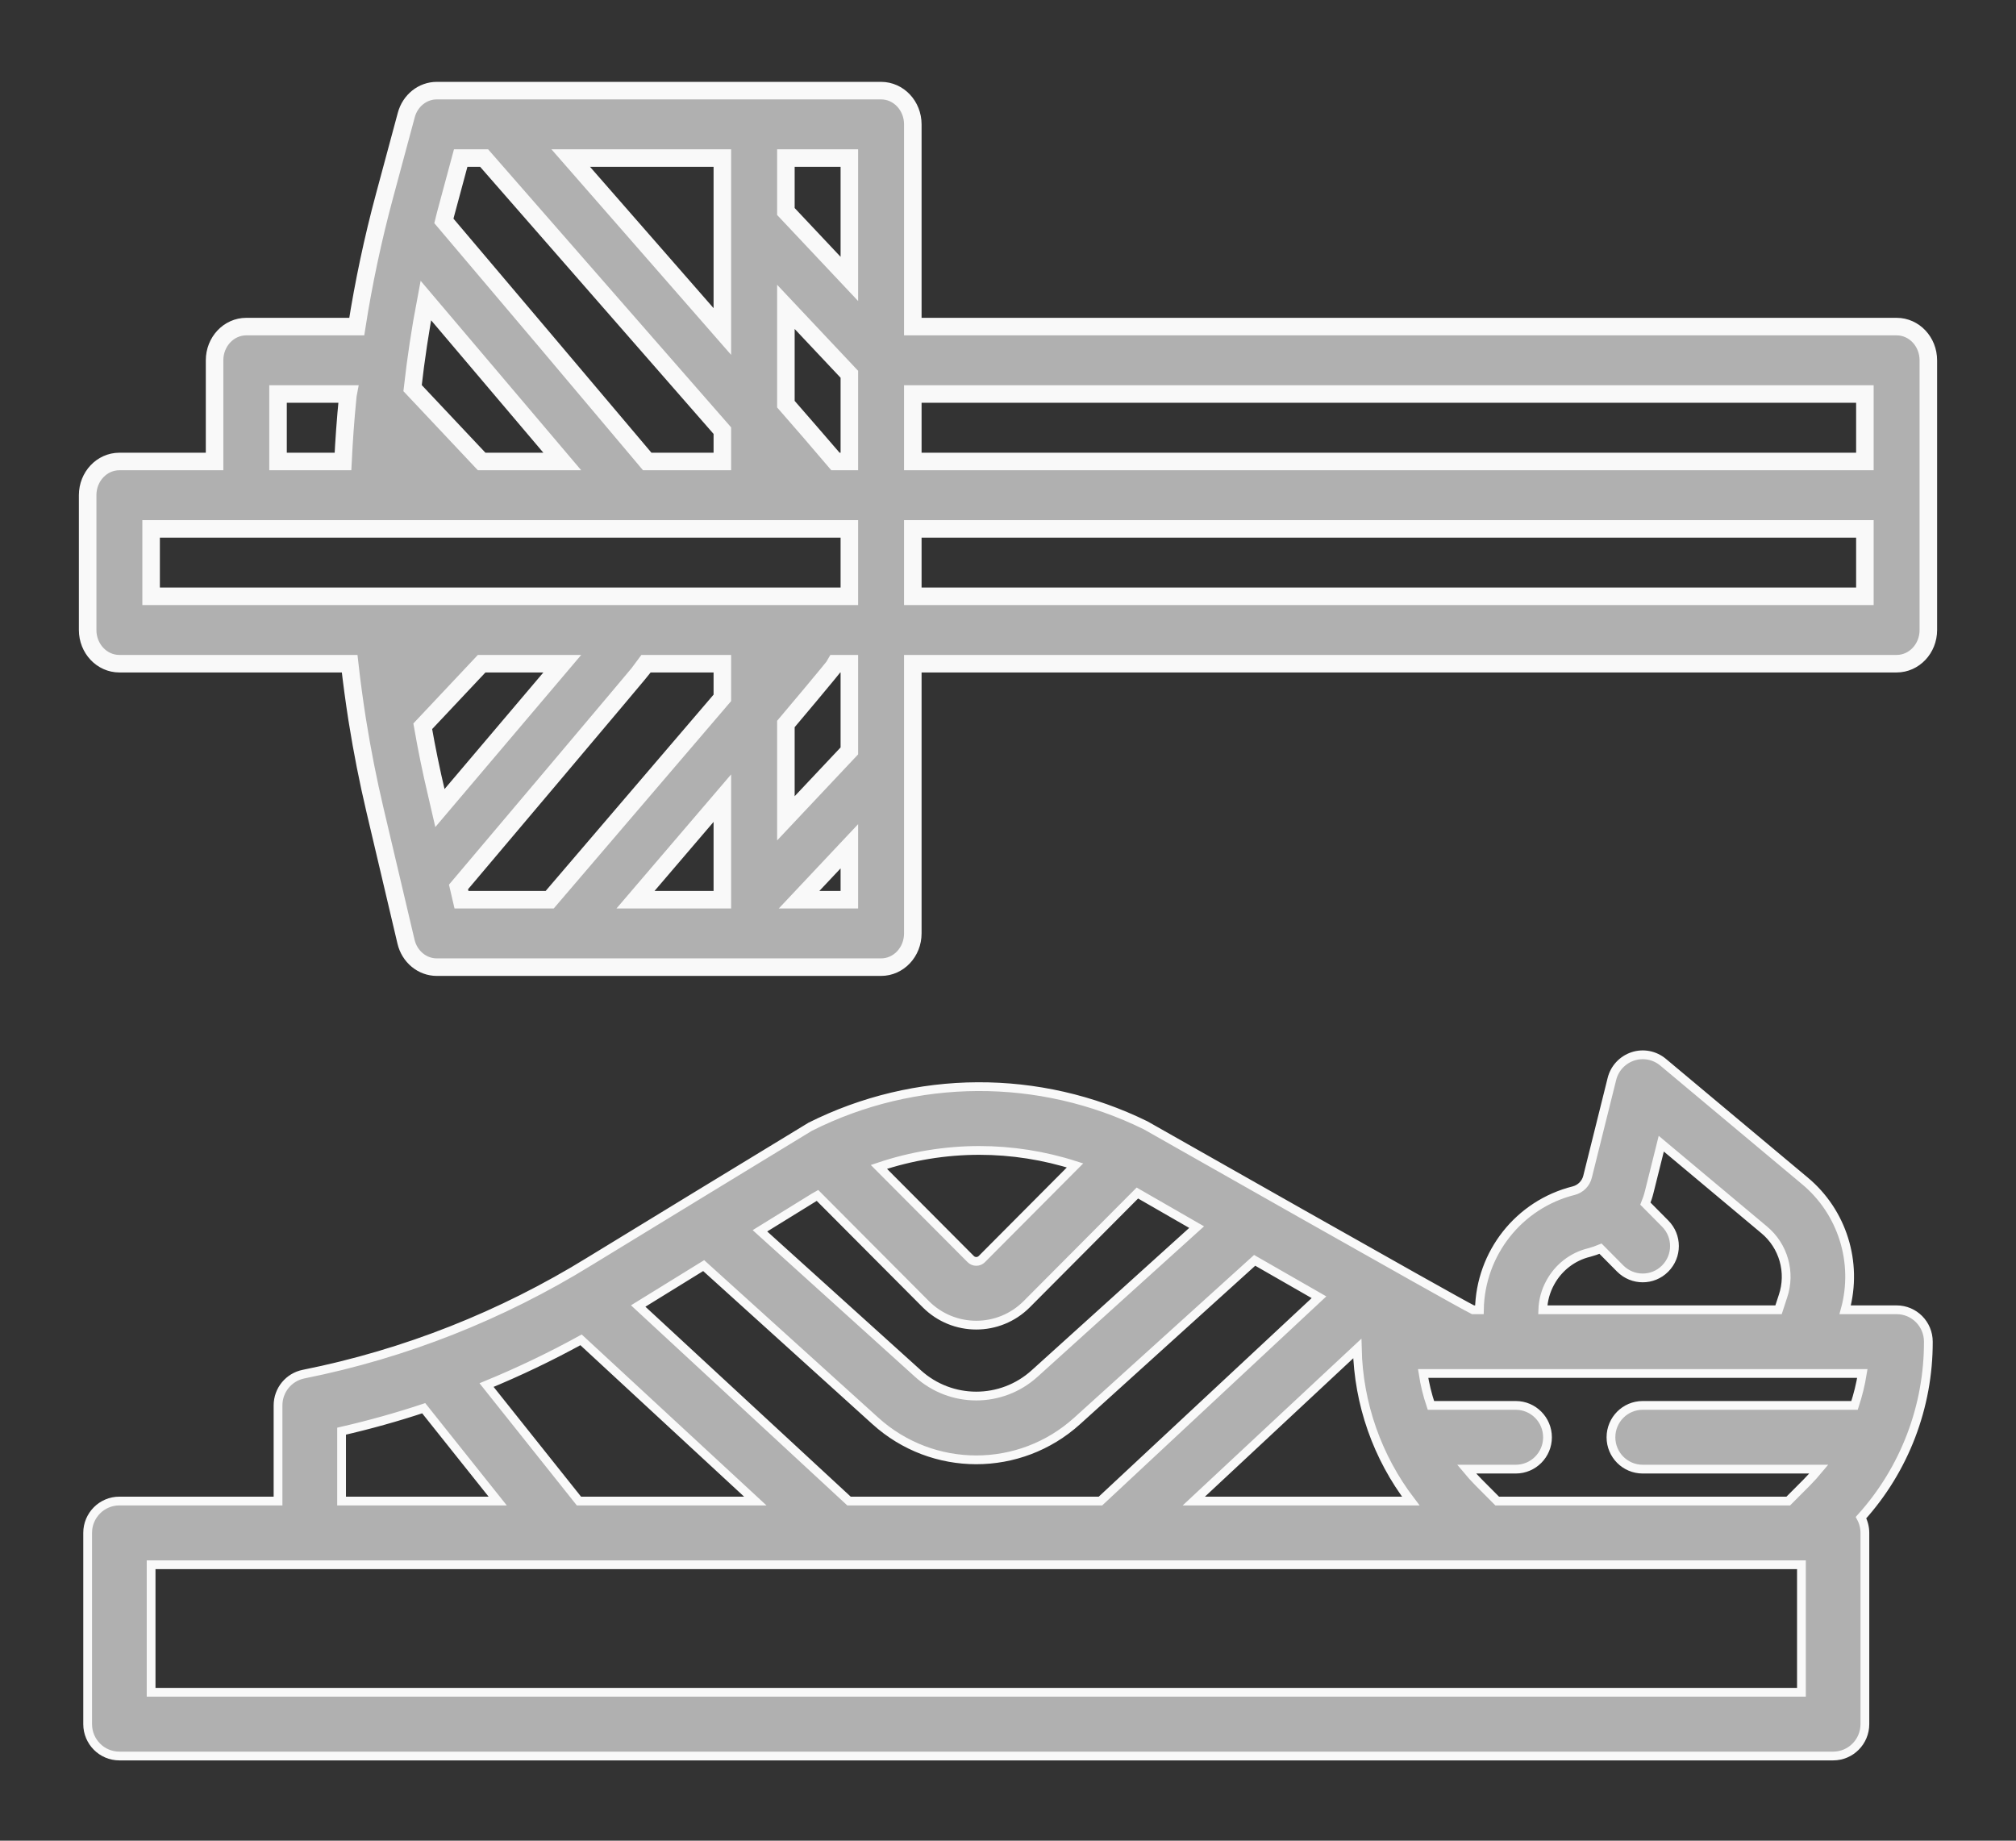
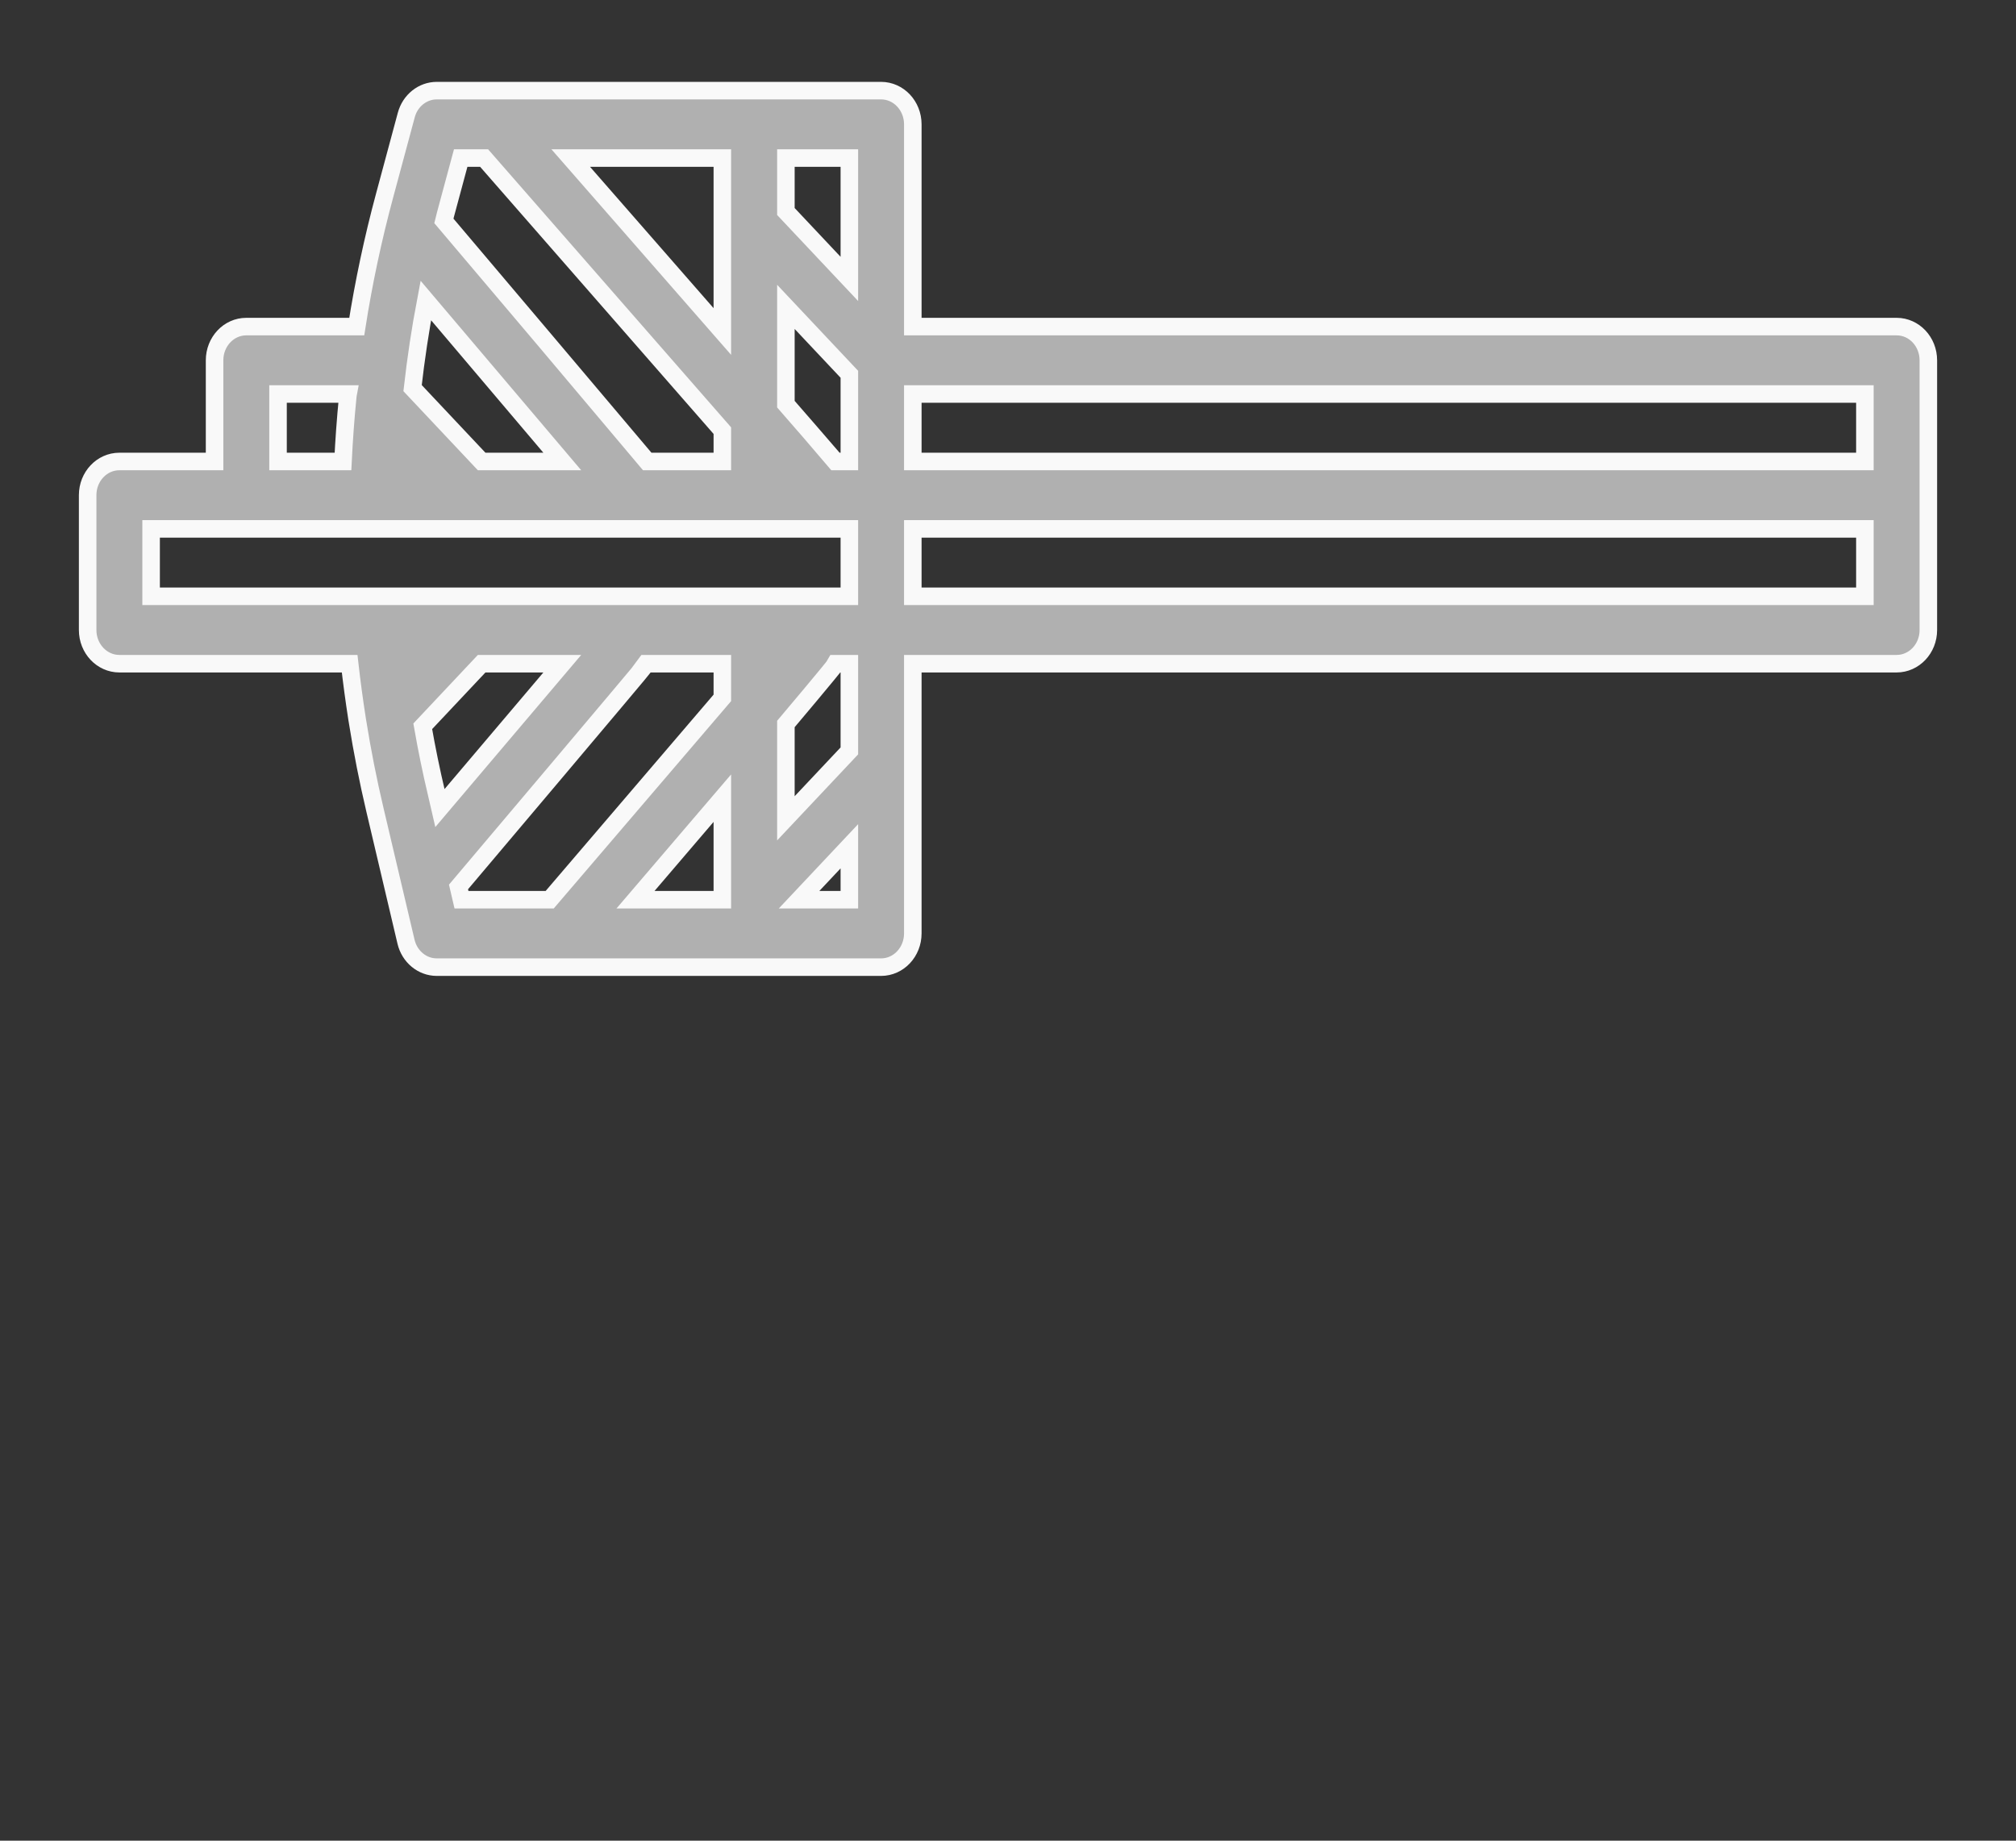
<svg xmlns="http://www.w3.org/2000/svg" width="23px" height="21px" viewBox="0 0 23 21" version="1.1">
  <rect x="0" y="0" width="23" height="21" fill="#333333" stroke="none" />
  <title>salmon</title>
  <desc>Created with Sketch.</desc>
  <g id="Page-1" stroke="none" stroke-width="1" fill="none" fill-rule="evenodd">
    <g id="Menu-movil/-Platillos" transform="translate(-254, -53)" fill="#B0B0B0" fill-rule="nonzero" stroke="#F9F9F9">
      <g id="salmon" transform="translate(255, 54)">
-         <path d="M0.362,19.034 L19.914,19.034 C20.114,19.034 20.276,18.871 20.276,18.67 L20.276,16.488 C20.276,16.428 20.261,16.368 20.232,16.314 C20.728,15.765 21.002,15.049 21,14.307 C21,14.106 20.838,13.943 20.638,13.943 L20.051,13.943 C20.199,13.404 20.019,12.827 19.59,12.471 L17.973,11.118 C17.877,11.038 17.747,11.013 17.629,11.052 C17.511,11.091 17.42,11.188 17.39,11.309 L17.112,12.425 C17.093,12.503 17.032,12.564 16.954,12.584 C16.33,12.74 15.889,13.298 15.878,13.943 L15.805,13.943 C15.593,13.839 12.073,11.84 12.069,11.838 C10.86,11.244 9.444,11.251 8.241,11.856 C8.231,11.86 5.728,13.389 5.728,13.389 C4.724,14.009 3.619,14.446 2.464,14.677 C2.294,14.711 2.172,14.86 2.172,15.034 L2.172,16.125 L0.362,16.125 C0.162,16.125 0,16.288 0,16.488 L0,18.67 C0,18.871 0.162,19.034 0.362,19.034 Z M16.687,13.632 C16.78,13.461 16.94,13.336 17.13,13.29 C17.174,13.278 17.217,13.264 17.26,13.246 L17.485,13.473 C17.627,13.615 17.856,13.615 17.997,13.473 C18.139,13.331 18.139,13.101 17.997,12.959 L17.772,12.732 C17.789,12.69 17.804,12.646 17.815,12.601 L17.953,12.048 L19.126,13.03 C19.348,13.214 19.434,13.516 19.341,13.79 L19.291,13.943 L16.601,13.943 C16.605,13.834 16.634,13.728 16.687,13.632 L16.687,13.632 Z M15.706,14.67 L20.247,14.67 C20.227,14.794 20.197,14.915 20.158,15.034 L17.741,15.034 C17.541,15.034 17.379,15.197 17.379,15.398 C17.379,15.598 17.541,15.761 17.741,15.761 L19.751,15.761 C19.708,15.813 19.662,15.863 19.614,15.912 L19.402,16.125 L16.081,16.125 L15.869,15.912 C15.821,15.863 15.775,15.813 15.732,15.761 L16.293,15.761 C16.493,15.761 16.655,15.598 16.655,15.398 C16.655,15.197 16.493,15.034 16.293,15.034 L15.325,15.034 C15.285,14.915 15.255,14.794 15.236,14.67 L15.706,14.67 Z M15.095,16.125 L12.62,16.125 L14.485,14.385 C14.499,15.016 14.713,15.625 15.095,16.125 Z M10.173,12.125 C10.543,12.125 10.912,12.183 11.265,12.296 L10.202,13.364 C10.167,13.4 10.109,13.4 10.074,13.364 L9.027,12.313 C9.396,12.189 9.783,12.125 10.173,12.125 L10.173,12.125 Z M8.287,12.661 C8.3,12.653 8.313,12.645 8.326,12.638 L9.562,13.879 C9.88,14.198 10.396,14.198 10.714,13.879 L11.976,12.611 L12.652,13 L10.804,14.67 C10.426,15.013 9.85,15.013 9.472,14.67 L7.67,13.042 L8.287,12.661 Z M7.028,13.439 L8.987,15.211 C9.641,15.803 10.635,15.803 11.289,15.211 L13.314,13.379 L14.048,13.8 L11.555,16.125 L8.686,16.125 L6.281,13.9 L7.028,13.439 Z M5.629,14.286 L7.617,16.125 L5.605,16.125 L4.551,14.802 C4.92,14.65 5.28,14.478 5.629,14.286 L5.629,14.286 Z M2.897,15.328 C3.214,15.255 3.527,15.168 3.834,15.066 L4.678,16.125 L2.897,16.125 L2.897,15.328 Z M0.724,16.852 L19.552,16.852 L19.552,18.307 L0.724,18.307 L0.724,16.852 Z" id="Shape" stroke-width="0.1" />
        <path d="M9.414,2.726 L9.414,0.419 C9.414,0.206 9.252,0.034 9.052,0.034 L3.983,0.034 C3.821,0.034 3.679,0.148 3.635,0.313 L3.387,1.234 C3.255,1.724 3.149,2.223 3.07,2.726 L1.81,2.726 C1.61,2.726 1.448,2.898 1.448,3.111 L1.448,4.265 L0.362,4.265 C0.162,4.265 0,4.437 0,4.649 L0,6.188 C0,6.4 0.162,6.572 0.362,6.572 L2.989,6.572 C3.013,6.785 3.042,6.998 3.075,7.21 C3.076,7.218 3.077,7.226 3.079,7.234 C3.133,7.571 3.199,7.906 3.277,8.237 L3.632,9.743 C3.672,9.914 3.817,10.034 3.983,10.034 L9.052,10.034 C9.252,10.034 9.414,9.862 9.414,9.649 L9.414,6.572 L20.638,6.572 C20.838,6.572 21,6.4 21,6.188 L21,3.111 C21,2.898 20.838,2.726 20.638,2.726 L9.414,2.726 Z M7.241,0.803 L7.241,2.782 L5.511,0.803 L7.241,0.803 Z M4.083,1.445 L4.256,0.803 L4.523,0.803 L7.241,3.913 L7.241,4.265 L6.386,4.265 C6.368,4.241 4.064,1.52 4.064,1.52 C4.07,1.495 4.077,1.47 4.083,1.445 Z M3.858,2.428 L5.415,4.265 L4.495,4.265 L3.707,3.428 C3.745,3.092 3.795,2.759 3.858,2.428 Z M2.172,3.495 L2.971,3.495 C2.97,3.5 2.97,3.505 2.969,3.51 C2.968,3.52 2.967,3.531 2.966,3.541 C2.942,3.782 2.925,4.023 2.913,4.265 L2.172,4.265 L2.172,3.495 Z M3.98,8.05 C3.92,7.798 3.868,7.543 3.823,7.286 L4.495,6.572 L5.415,6.572 L4.019,8.219 L3.98,8.05 Z M7.241,9.265 L7.241,9.265 L6.25,9.265 L7.241,8.106 L7.241,9.265 Z M7.241,6.962 L5.271,9.265 L4.265,9.265 L4.231,9.119 C4.231,9.119 6.364,6.596 6.377,6.572 L7.241,6.572 L7.241,6.962 Z M8.69,9.265 L8.116,9.265 L8.69,8.655 L8.69,9.265 Z M8.69,7.567 L7.966,8.336 L7.966,7.26 C7.966,7.26 8.521,6.603 8.536,6.572 L8.69,6.572 L8.69,7.567 Z M8.69,5.803 L0.724,5.803 L0.724,5.034 L8.69,5.034 L8.69,5.803 Z M8.69,4.265 L8.533,4.265 C8.512,4.238 7.966,3.611 7.966,3.611 L7.966,2.501 L8.69,3.27 L8.69,4.265 Z M8.69,2.182 L7.966,1.413 L7.966,0.803 L8.69,0.803 L8.69,2.182 Z M20.276,5.803 L9.414,5.803 L9.414,5.034 L20.276,5.034 L20.276,5.803 Z M20.276,4.265 L9.414,4.265 L9.414,3.495 L20.276,3.495 L20.276,4.265 Z" id="Shape" stroke-width="0.2" />
      </g>
    </g>
  </g>
</svg>